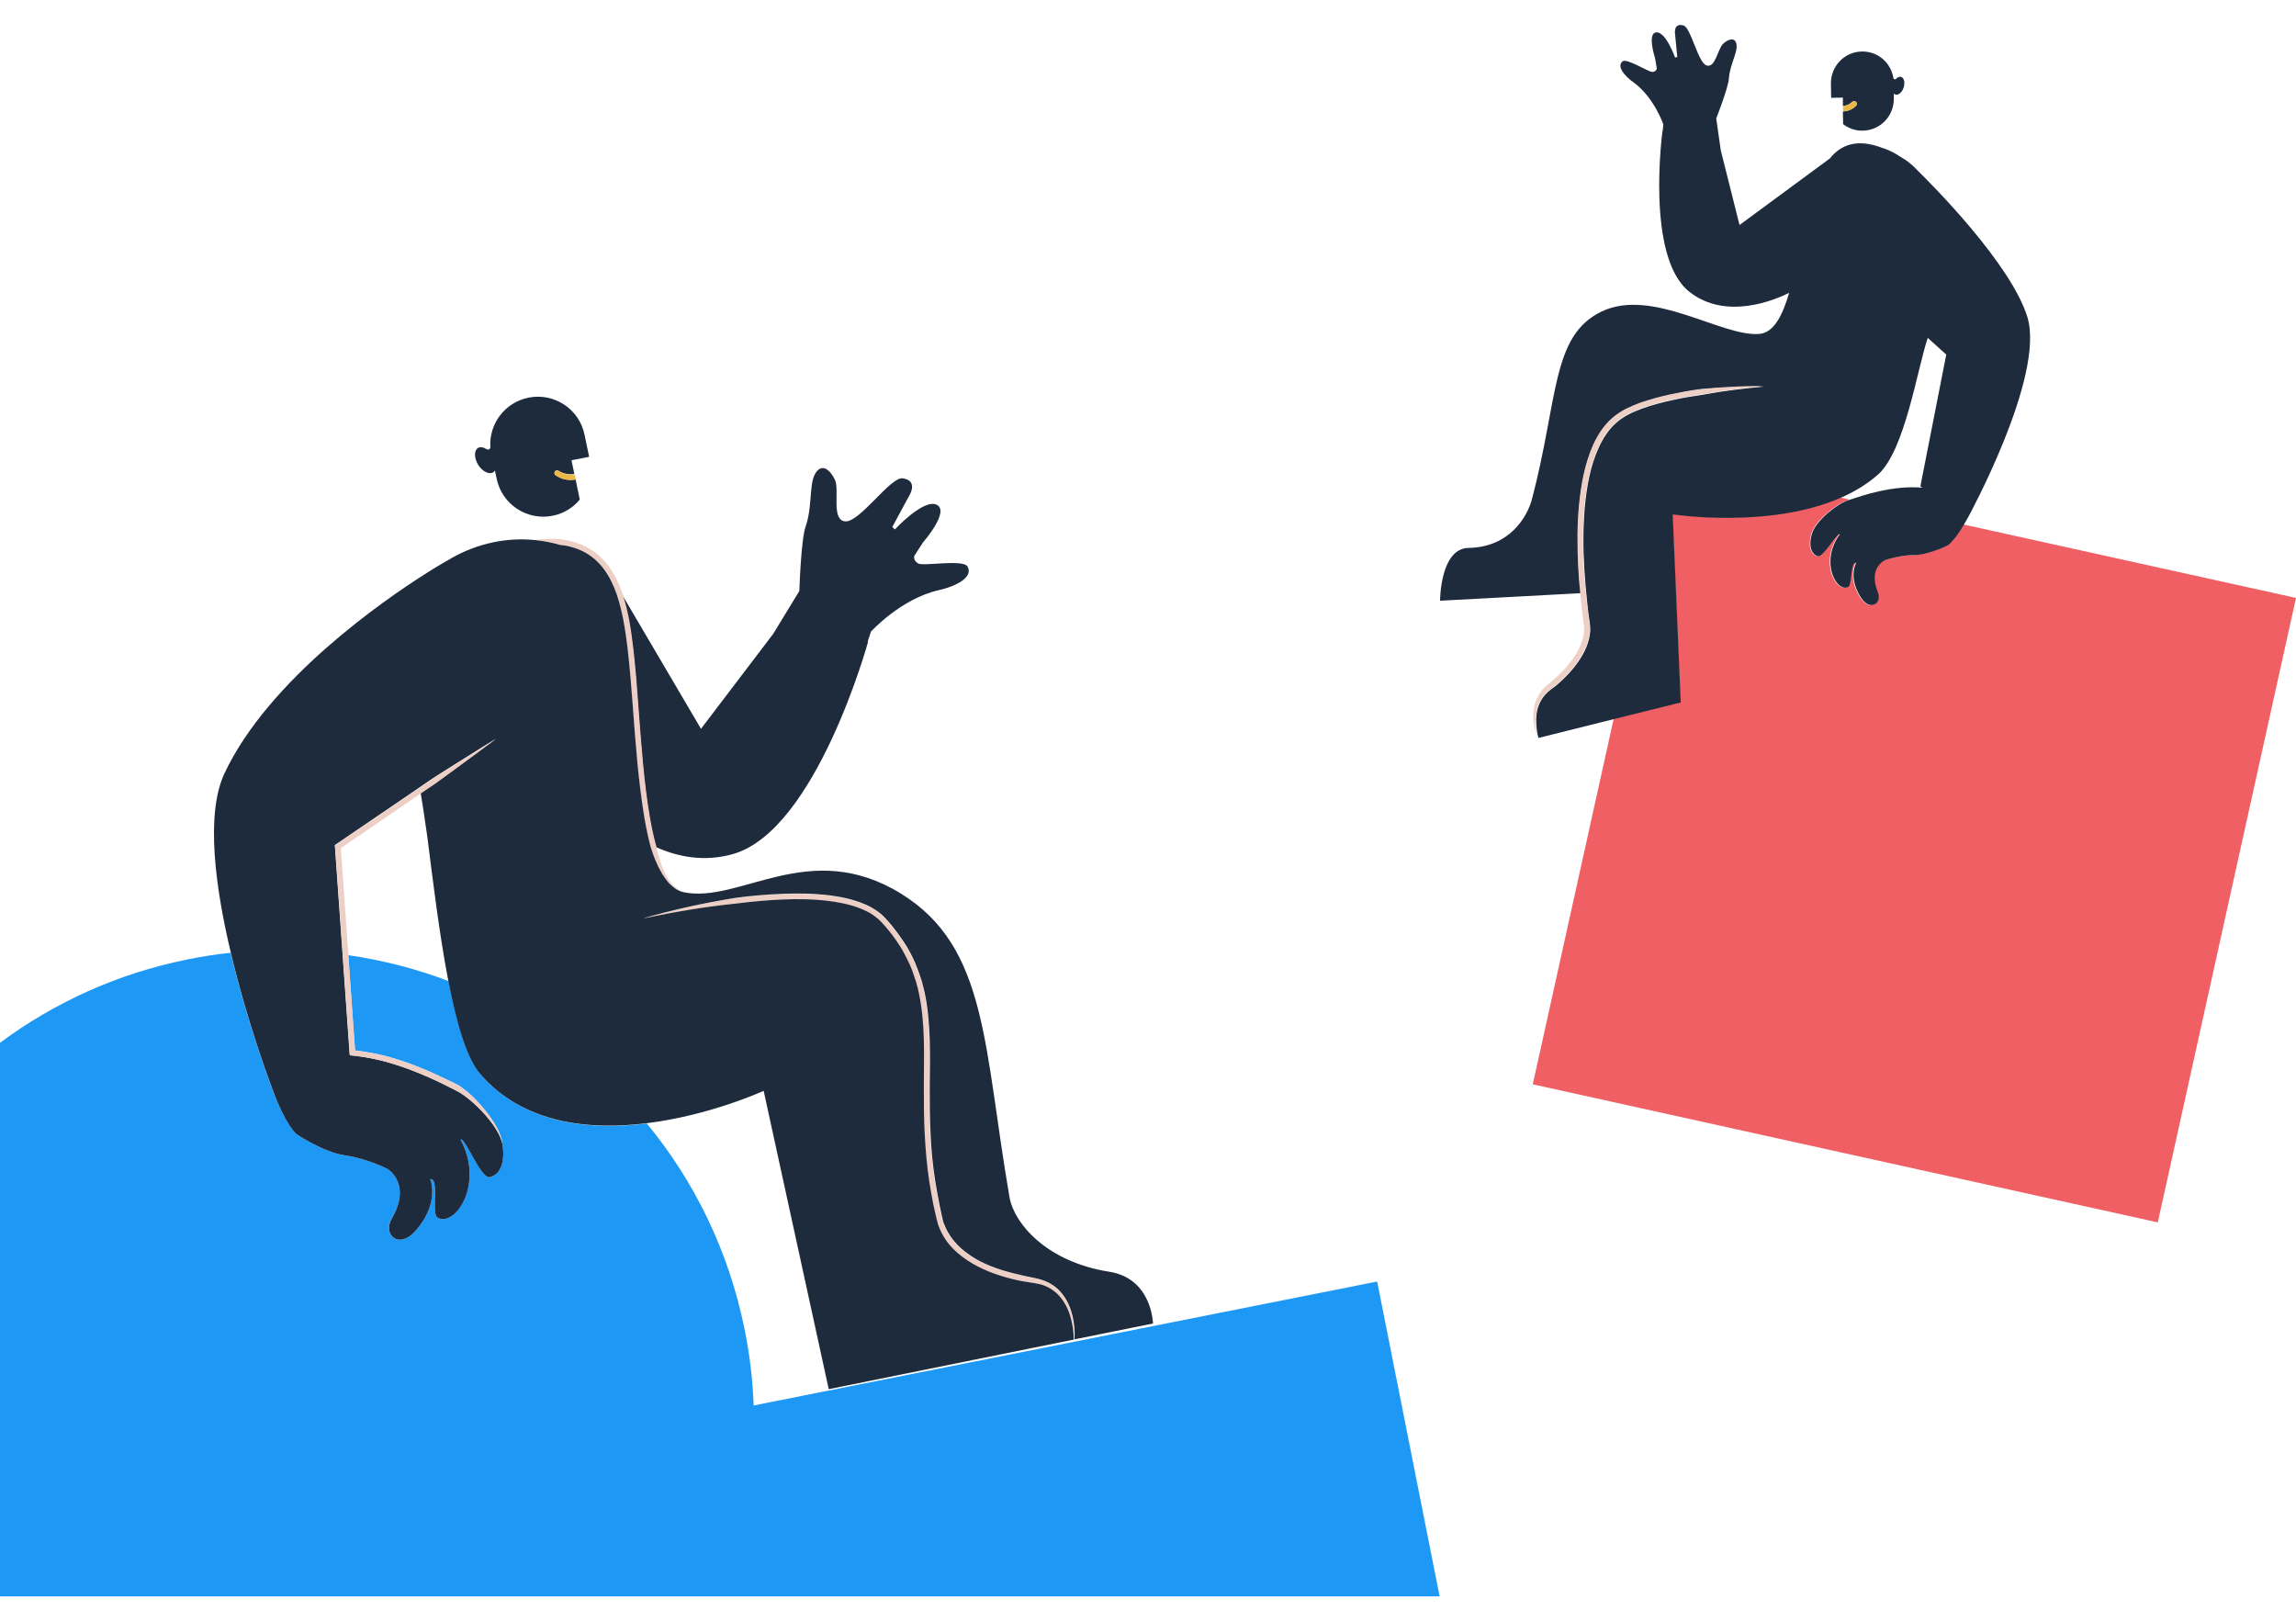
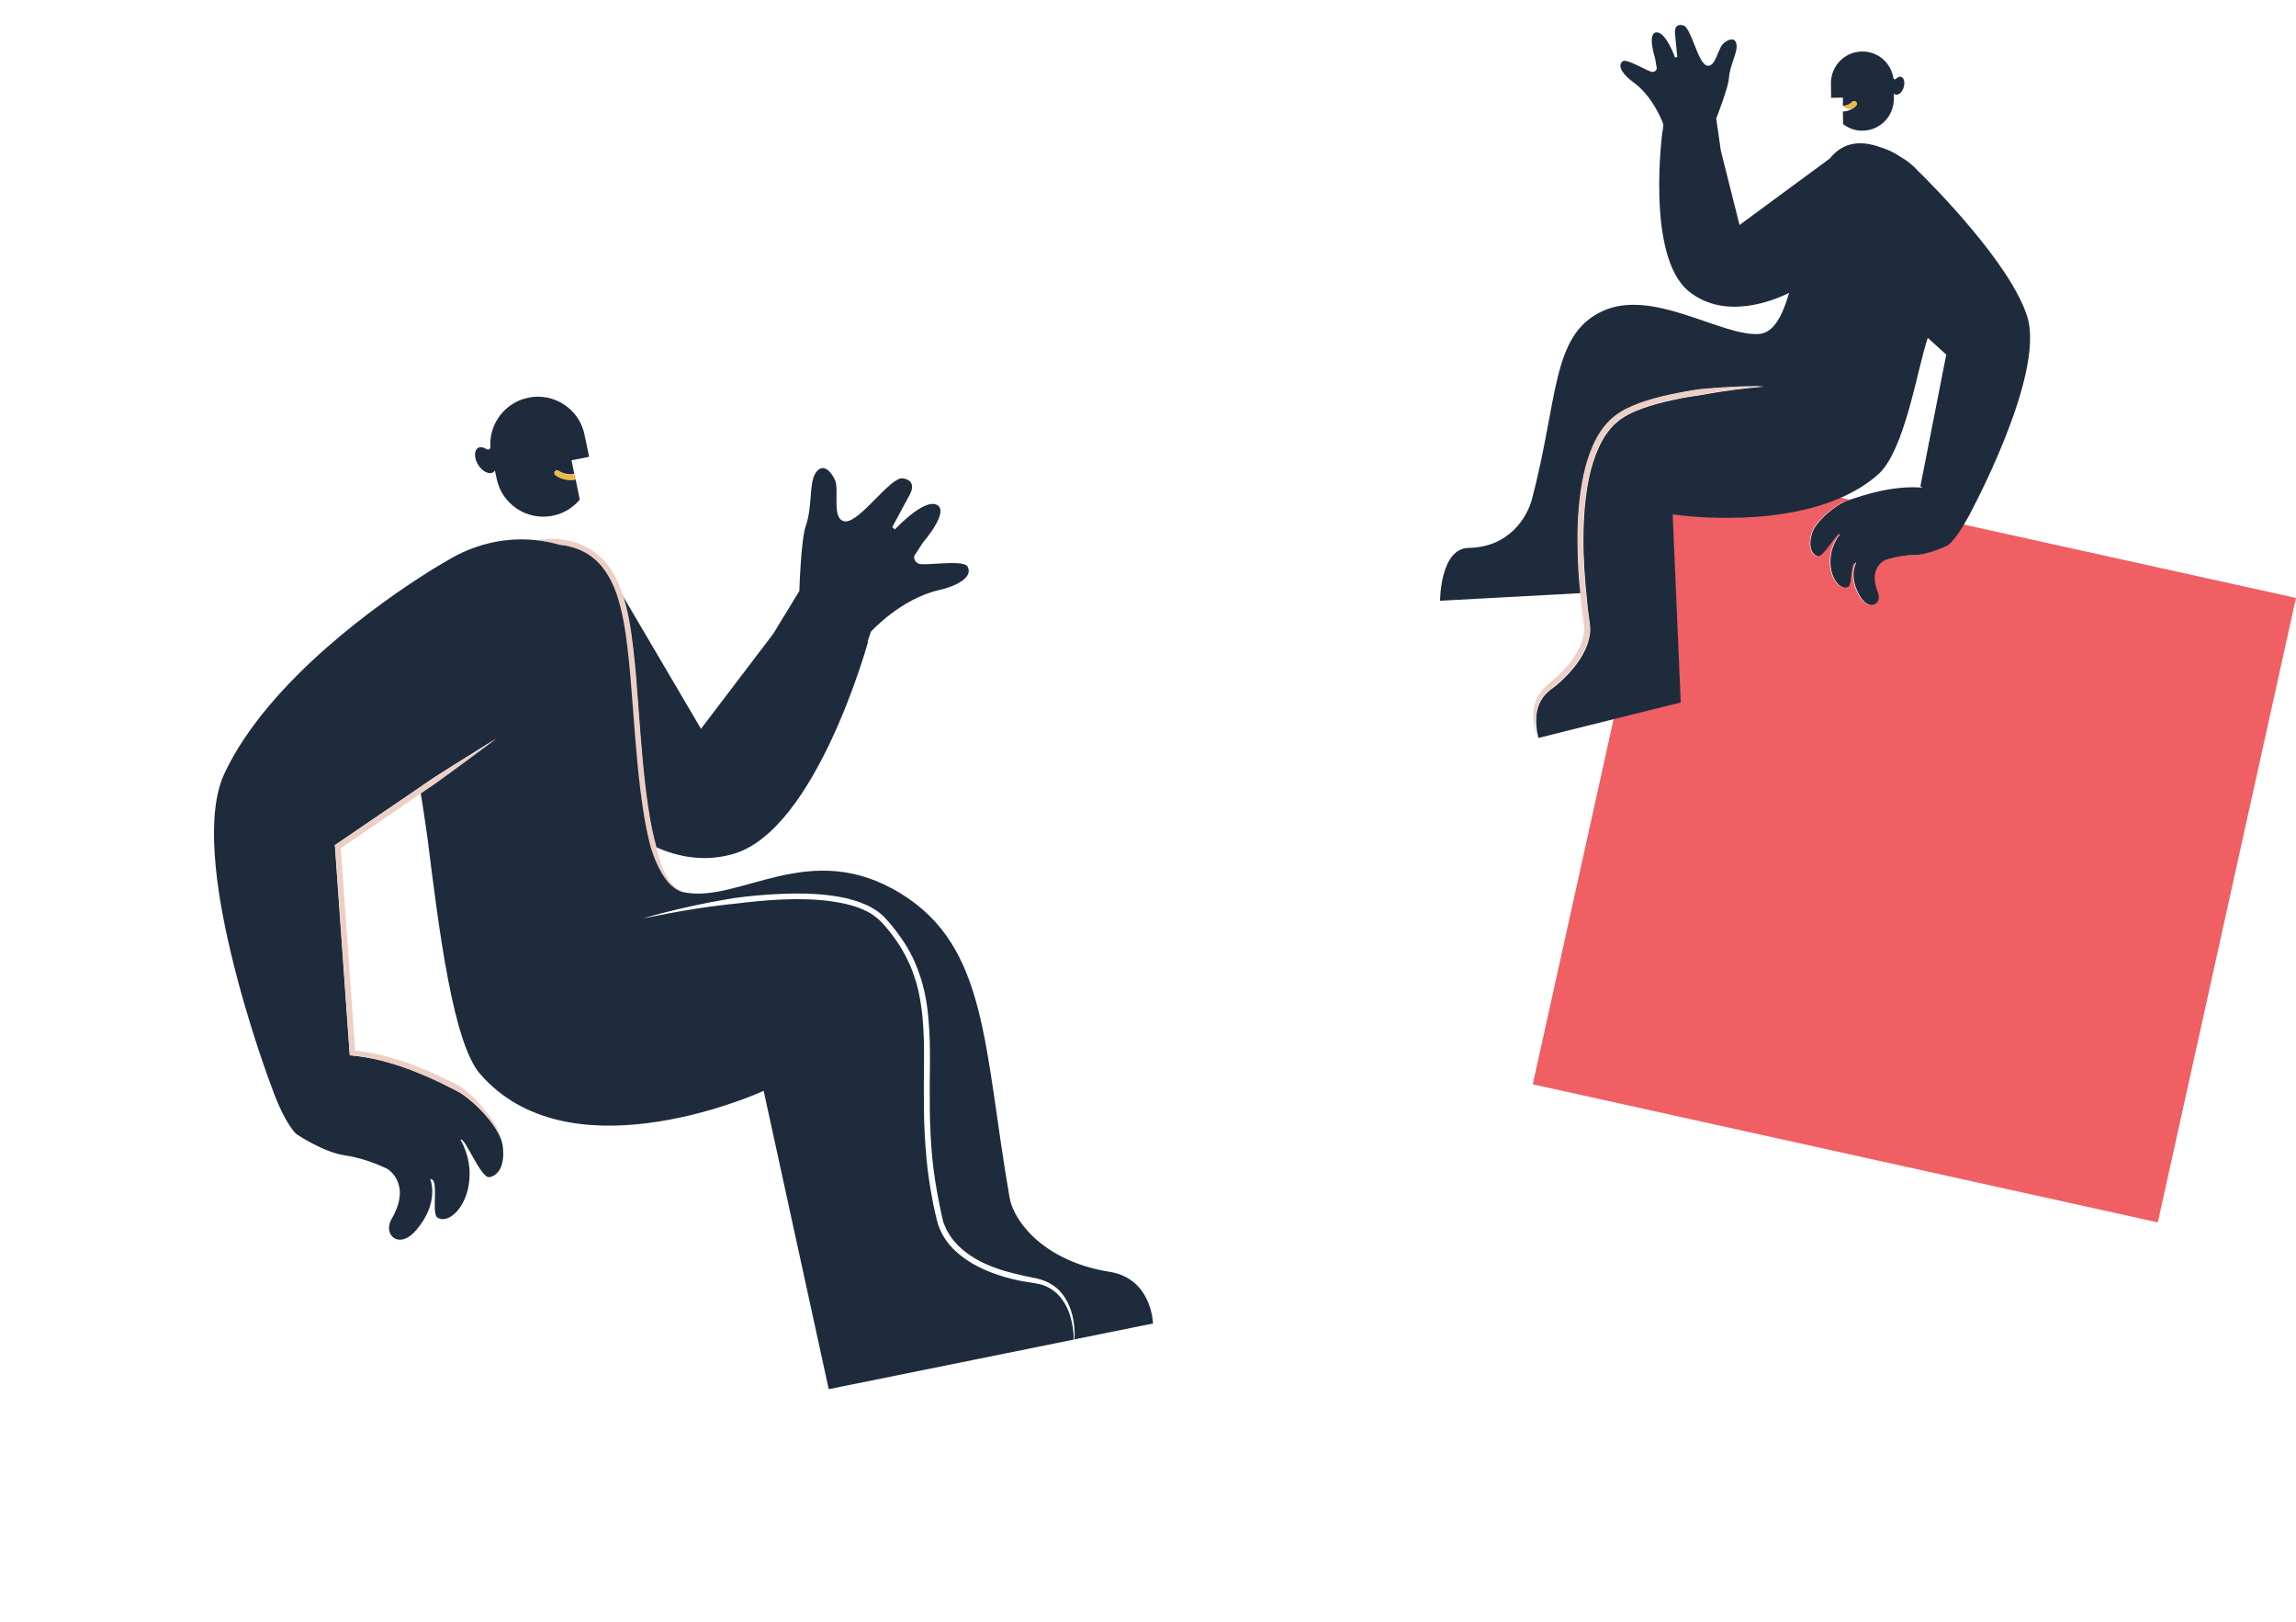
<svg xmlns="http://www.w3.org/2000/svg" width="1195" height="844" viewBox="0 0 1195 844" fill="none">
-   <path d="M392.254 731.455C391.801 718.329 390.215 704.976 387.497 691.623C379.228 650.885 361.331 614.674 336.639 584.686C306.735 588.421 272.414 585.026 249.874 558.886C242.964 550.964 237.754 532.293 233.45 510.566C216.686 504.229 199.242 499.702 181.232 497.1L184.743 546.664C192.446 547.57 200.035 549.154 207.397 551.53C215.1 554.02 222.576 557.075 229.938 560.583L235.375 563.186C236.281 563.639 237.187 564.091 238.094 564.544L239.453 565.336L240.699 566.241C244.097 568.731 247.042 571.559 249.76 574.615C252.479 577.67 254.971 580.839 257.123 584.347C259.275 587.741 260.974 591.589 261.541 595.549C263.126 606.187 259.502 611.732 254.744 612.637C250.327 613.542 241.832 591.25 239.679 593.174C239.679 593.174 245.23 601.773 244.323 613.655C243.191 628.14 233.223 637.532 227.56 633.572C224.388 631.421 228.805 613.089 223.935 613.655C223.935 613.655 228.919 625.651 216.686 640.135C207.624 650.772 199.015 642.512 203.773 634.477C214.647 615.919 201.621 608.337 201.621 608.337C201.621 608.337 190.86 602.905 179.646 601.321C168.319 599.737 154.274 590.231 154.274 590.231C154.274 590.231 148.384 585.252 141.361 565.902C141.361 565.902 128.901 533.312 120.066 495.855C112.59 496.648 105.001 497.779 97.412 499.363C60.939 506.718 28.091 521.882 0 542.704V830.811H749.281L716.773 666.954L392.254 731.455Z" fill="#1E98F5" />
  <path d="M1013.31 283.905C1013.31 283.905 1003.35 288.771 995.758 288.884C988.282 288.884 980.806 291.487 980.806 291.487C980.806 291.487 971.631 295.221 977.068 308.348C979.447 314.006 973.104 318.646 968.12 310.838C961.437 300.314 965.741 292.958 965.741 292.958C962.57 292.053 963.816 304.387 961.55 305.519C957.473 307.556 951.809 300.54 952.375 291.035C952.828 283.226 957.246 278.134 957.246 278.134C956.113 276.663 948.524 290.355 945.692 289.45C942.634 288.431 940.822 284.471 942.747 277.681C944.786 270.892 956 262.179 961.324 260.481C961.664 260.368 962.117 260.254 962.57 260.028L957.699 258.896C920.32 275.192 870.368 267.497 870.368 267.497L874.559 365.381L839.898 373.981L797.762 564.317L1123.07 636.174L1195 311.177L1021.81 272.929C1016.6 281.755 1013.31 283.905 1013.31 283.905Z" fill="#F05F63" />
  <path d="M821.661 296.126C821.095 285.263 820.981 274.399 822.001 263.423C823.02 252.559 824.946 241.583 829.476 231.512C830.609 229.022 831.968 226.533 833.554 224.269C835.14 221.893 836.952 219.743 839.104 217.932C841.257 216.009 843.635 214.424 846.014 213.179C848.506 211.821 850.998 210.803 853.603 209.898C858.813 208.087 864.137 206.616 869.461 205.485C874.785 204.353 880.221 203.335 885.545 202.656C890.982 202.09 896.419 201.75 901.856 201.524C907.293 201.298 912.73 201.184 918.167 201.184C907.406 202.203 896.646 203.448 885.998 205.485C880.675 206.277 875.351 207.069 870.14 208.314C864.93 209.445 859.72 210.803 854.736 212.614C849.752 214.424 844.881 216.688 841.03 220.196C839.104 221.893 837.405 223.93 835.933 226.08C834.46 228.23 833.214 230.493 832.082 232.982C827.664 242.601 825.852 253.351 824.832 263.988C823.926 274.739 823.926 285.489 824.606 296.239C824.946 301.671 825.399 306.99 825.965 312.308C826.192 315.024 826.531 317.627 826.871 320.343L827.438 324.303C827.551 324.982 827.551 325.774 827.664 326.453C827.664 327.132 827.664 327.924 827.664 328.603C827.211 334.374 824.719 339.693 821.548 344.22C818.376 348.859 814.525 352.82 810.334 356.441C809.314 357.346 808.068 358.138 807.049 358.93L805.576 360.175L805.237 360.515L804.897 360.854L804.217 361.533C802.518 363.457 801.272 365.72 800.479 368.209C799.686 370.699 799.46 373.415 799.573 376.017C799.573 378.733 800.026 381.336 800.706 384.052L840.124 374.207L874.784 365.607L870.594 267.723C870.594 267.723 920.546 275.418 957.925 259.123C964.947 256.067 971.63 252.106 977.407 247.014C991.453 234.68 997.909 191.792 1003.35 175.836L1012.97 184.55L999.495 253.125L1000.63 253.804C984.883 252.446 969.138 257.991 962.909 260.028C962.456 260.141 962.002 260.368 961.663 260.481C956.339 262.178 945.125 270.891 943.086 277.681C941.048 284.47 942.973 288.431 946.031 289.449C948.863 290.468 956.339 276.662 957.585 278.133C957.585 278.133 953.167 283.226 952.714 291.034C952.148 300.54 957.811 307.555 961.889 305.518C964.155 304.387 962.909 292.052 966.08 292.958C966.08 292.958 961.776 300.313 968.459 310.837C973.329 318.532 979.673 314.006 977.407 308.347C972.083 295.334 981.145 291.487 981.145 291.487C981.145 291.487 988.621 288.884 996.097 288.884C1003.57 288.884 1013.65 283.905 1013.65 283.905C1013.65 283.905 1017.05 281.755 1022.15 273.041C1022.83 271.91 1023.51 270.665 1024.3 269.307C1024.3 269.307 1064.51 195.866 1055.22 165.086C1046.73 137.362 1005.38 95.832 997.343 88.024C996.55 87.118 995.757 86.327 994.851 85.648C994.624 85.421 994.398 85.308 994.171 85.082C992.585 83.724 990.886 82.592 989.074 81.574C985.676 79.311 982.618 77.84 979.559 76.934C966.76 72.068 958.264 75.124 952.374 82.479L905.367 117.106L895.626 78.292L893.248 61.657C893.248 61.657 899.477 45.815 899.817 40.949C900.384 32.689 905.707 25.559 903.215 21.485C902.196 19.901 899.704 20.241 896.872 22.73C894.04 25.333 892.794 35.744 888.15 34.046C883.62 32.349 880.108 14.243 876.144 13.225C870.707 11.754 871.839 17.977 871.839 17.977L872.972 29.633L871.839 29.973C871.839 29.973 867.082 16.506 862.098 16.846C857.114 17.185 861.419 30.312 861.419 30.312L862.325 35.631C862.325 35.631 862.098 37.328 860.059 37.441C858.021 37.554 846.694 30.199 844.541 31.896C841.257 34.499 845.448 39.478 850.205 42.873C860.852 50.568 865.723 64.713 865.723 64.713L865.383 68.221H865.27C865.27 68.221 856.435 133.288 878.975 151.62C898.005 167.01 923.717 156.147 931.193 152.412C927.682 164.408 923.151 173.234 915.562 173.8C895.853 175.271 859.946 149.47 833.554 162.144C807.389 174.705 811.127 207.522 797.308 259.915C794.929 268.742 785.867 284.81 764.346 285.15C749.508 285.376 749.508 312.647 749.508 312.647L823.133 308.687C822.227 304.5 821.887 300.313 821.661 296.126Z" fill="#1E2B3C" />
  <path d="M800.253 367.984C801.046 365.494 802.292 363.117 803.991 361.307L804.671 360.628L805.011 360.288L805.35 359.949L806.823 358.704C807.842 357.912 809.088 357.12 810.108 356.214C814.299 352.593 818.15 348.633 821.322 343.993C824.493 339.354 826.985 334.149 827.438 328.377C827.438 327.698 827.438 326.906 827.438 326.227C827.325 325.548 827.325 324.756 827.212 324.077L826.645 320.116C826.305 317.4 825.966 314.798 825.739 312.082C825.173 306.763 824.72 301.332 824.38 296.013C823.813 285.263 823.7 274.513 824.606 263.763C825.626 253.125 827.438 242.375 831.856 232.757C832.875 230.38 834.234 228.004 835.707 225.854C837.179 223.704 838.878 221.667 840.804 219.969C844.655 216.461 849.526 214.198 854.51 212.388C859.494 210.577 864.704 209.219 869.914 208.087C875.125 206.956 880.449 206.05 885.772 205.258C896.42 203.335 907.18 201.977 917.941 200.958C912.504 200.845 907.067 200.958 901.63 201.298C896.193 201.524 890.756 201.977 885.319 202.429C879.882 203.108 874.558 204.127 869.235 205.258C863.911 206.39 858.587 207.861 853.377 209.672C850.772 210.69 848.28 211.709 845.788 212.954C843.296 214.312 840.917 215.895 838.878 217.706C836.726 219.63 834.914 221.78 833.328 224.043C831.742 226.419 830.383 228.796 829.25 231.285C824.72 241.47 822.794 252.333 821.775 263.197C820.755 274.06 820.868 285.037 821.435 295.9C821.661 300.087 822.001 304.387 822.454 308.574C822.568 309.819 822.681 310.95 822.794 312.195C823.021 314.911 823.36 317.627 823.7 320.343L824.267 324.417C824.38 325.096 824.38 325.661 824.493 326.34C824.493 326.906 824.493 327.585 824.493 328.264C824.153 333.356 821.775 338.222 818.83 342.522C815.885 346.936 812.147 350.67 808.069 354.178L805.011 356.78L803.425 358.252L803.085 358.591L802.745 359.043L802.066 359.949C800.367 362.212 799.121 364.928 798.554 367.644C797.422 373.189 798.328 378.734 800.14 383.713C800.14 383.713 800.14 383.713 800.14 383.826C799.46 381.223 799.121 378.507 799.007 375.792C799.347 373.189 799.574 370.473 800.253 367.984Z" fill="#EDCFC5" />
  <path d="M953.055 50.907L959.171 50.794V55.094C960.984 55.094 962.683 54.302 963.929 53.057C964.495 52.491 965.401 52.491 965.967 53.057C966.534 53.623 966.534 54.529 965.967 55.094C964.155 56.905 961.776 57.923 959.171 58.036L959.285 64.6C962.116 66.75 965.628 68.108 969.479 67.995C978.54 67.882 985.676 60.526 985.676 51.473V48.644C985.903 48.87 986.13 49.097 986.469 49.21C987.942 49.776 989.981 48.078 990.774 45.589C991.567 43.099 991.113 40.61 989.528 40.044C988.622 39.704 987.602 40.157 986.809 41.062C986.356 41.515 985.563 41.288 985.45 40.61C984.204 32.688 977.408 26.691 969.139 26.804C960.077 26.918 952.941 34.273 952.941 43.325L953.055 50.907Z" fill="#1E2B3C" />
-   <path d="M966.077 53.057C965.511 52.491 964.605 52.491 964.039 53.057C962.793 54.302 961.094 55.094 959.281 55.094V57.923C961.886 57.923 964.265 56.792 966.077 54.981C966.644 54.529 966.644 53.623 966.077 53.057Z" fill="#EAB948" />
+   <path d="M966.077 53.057C965.511 52.491 964.605 52.491 964.039 53.057C962.793 54.302 961.094 55.094 959.281 55.094C961.886 57.923 964.265 56.792 966.077 54.981C966.644 54.529 966.644 53.623 966.077 53.057Z" fill="#EAB948" />
  <path d="M330.863 352.254C332.562 371.944 333.581 391.747 335.96 411.324C337.206 421.056 338.678 430.788 341.283 440.293C341.283 440.52 341.397 440.633 341.397 440.859C353.064 446.064 366.656 448.667 381.494 444.48C424.877 432.145 451.835 333.922 451.835 333.922L451.608 333.809L453.307 328.717C453.307 328.717 468.939 311.516 488.761 307.103C497.709 305.066 506.658 300.427 503.599 294.882C501.447 290.921 480.945 294.769 478 293.298C475.169 291.827 475.848 289.337 475.848 289.337L480.379 282.321C480.379 282.321 494.424 266.252 487.628 262.744C480.832 259.236 465.767 275.531 465.767 275.531L464.408 274.286L473.016 258.331C473.016 258.331 478.453 250.183 469.845 248.939C463.502 248.033 447.644 271.684 440.055 271.344C432.466 271.005 436.997 255.162 434.618 249.844C432.126 244.525 428.841 242.488 426.349 244.186C420.233 248.486 423.517 261.839 419.326 273.947C416.835 281.076 416.042 307.556 416.042 307.556L402.449 329.848L364.844 379.3L323.387 308.8C324.972 313.44 326.218 318.193 327.125 323.059C329.05 332.451 329.956 342.296 330.863 352.254Z" fill="#1E2B3C" />
  <path d="M291.217 283.566C293.143 283.792 295.069 284.132 296.881 284.584C299.146 285.15 301.412 286.056 303.564 287.074C307.755 289.224 311.38 292.392 314.211 296.24C317.043 300.087 319.195 304.388 320.781 309.027C322.367 313.554 323.499 318.306 324.406 323.172C326.218 332.791 327.124 342.636 328.03 352.481C329.729 372.171 330.749 391.861 333.241 411.551C334.487 421.396 335.959 431.241 338.564 440.859C340.037 445.612 341.962 450.364 344.454 454.665C345.7 456.815 347.286 458.852 349.099 460.662C349.212 460.776 349.325 460.888 349.438 460.888C351.251 462.473 353.403 463.718 355.781 464.057C353.403 463.378 351.364 461.907 349.778 460.097C348.192 458.286 346.946 456.136 345.927 453.986C343.888 449.799 342.642 445.272 341.623 440.746C341.623 440.52 341.509 440.407 341.509 440.18C338.904 430.788 337.432 420.943 336.186 411.211C333.807 391.634 332.674 371.945 331.089 352.142C330.182 342.297 329.276 332.451 327.464 322.606C326.558 317.854 325.425 312.988 323.726 308.348C323.726 308.235 323.613 308.122 323.613 308.009C321.914 303.256 319.762 298.616 316.703 294.542C313.645 290.469 309.681 286.961 305.036 284.584C300.392 282.208 295.409 280.963 290.311 280.511C286.347 280.284 282.496 280.511 278.645 281.076C282.722 281.529 287.027 282.321 291.217 283.566Z" fill="#EDCFC5" />
-   <path d="M557.966 684.832C556.947 680.759 555.361 676.911 552.643 673.516C550.037 670.122 546.299 667.632 542.222 666.274C538.031 664.916 534.066 664.576 530.102 663.445L527.157 662.766L524.212 661.974C522.286 661.521 520.361 660.729 518.435 660.163C514.697 658.692 510.959 657.221 507.448 655.184C504.05 653.147 500.765 650.771 498.046 647.942C495.328 645.113 493.062 641.831 491.59 638.21L491.024 636.852C490.91 636.399 490.797 635.947 490.571 635.494C490.231 634.589 490.004 633.571 489.891 632.552C489.438 630.515 488.985 628.592 488.645 626.555C488.305 624.518 487.852 622.594 487.512 620.557L486.493 614.56C485.36 606.525 484.567 598.378 484.114 590.23C483.661 582.083 483.661 573.935 483.661 565.674C483.661 557.527 483.888 549.266 483.661 541.005C483.435 532.745 482.755 524.484 480.943 516.336C480.603 514.299 479.923 512.262 479.357 510.225C478.677 508.302 478.111 506.265 477.318 504.341C475.845 500.381 473.92 496.646 471.881 493.025L470.182 490.309C469.616 489.404 469.049 488.612 468.37 487.707C467.237 486.009 465.878 484.312 464.632 482.728C463.386 481.03 461.913 479.559 460.554 477.975C459.081 476.39 457.382 475.033 455.57 473.788C453.758 472.543 451.832 471.638 449.907 470.733C447.981 469.94 445.942 469.148 443.903 468.583C439.826 467.338 435.748 466.659 431.67 466.093C423.401 465.074 415.133 464.962 406.864 465.301C398.595 465.641 390.327 466.433 382.171 467.451C374.016 468.696 365.973 470.28 357.931 472.091C350.229 473.788 342.64 475.711 335.164 477.861V477.975C350.909 474.693 366.653 471.977 382.624 470.393C390.78 469.375 398.822 468.582 406.977 468.243C415.133 467.903 423.288 468.017 431.33 469.035C435.295 469.601 439.373 470.28 443.224 471.412C445.149 471.977 447.075 472.656 448.887 473.448C450.7 474.24 452.512 475.146 454.098 476.277C455.683 477.409 457.269 478.541 458.515 480.012C459.874 481.596 461.234 482.954 462.48 484.538C463.726 486.123 464.972 487.707 466.104 489.404C466.671 490.196 467.237 490.988 467.803 491.894L469.389 494.496C471.428 498.004 473.24 501.625 474.599 505.36C475.392 507.17 475.959 509.207 476.525 511.018C476.978 512.941 477.658 514.865 477.998 516.902C479.81 524.823 480.376 532.971 480.603 541.119C480.829 549.266 480.716 557.413 480.603 565.674C480.603 573.935 480.603 582.083 481.056 590.343C481.509 598.604 482.189 606.751 483.435 615.012L484.454 621.123C484.794 623.16 485.247 625.196 485.587 627.233C485.926 629.27 486.493 631.307 486.946 633.231C487.172 634.25 487.399 635.268 487.739 636.286C487.852 636.852 487.965 637.305 488.192 637.871L488.758 639.342C490.344 643.302 492.836 646.923 495.781 649.979C498.726 653.034 502.237 655.524 505.862 657.674C513.111 661.861 521.153 664.576 529.309 666.387C533.273 667.292 537.691 667.518 541.316 668.537C545.053 669.555 548.565 671.706 551.17 674.648C553.775 677.59 555.701 681.324 556.834 685.172C558.08 689.019 558.646 693.093 558.646 697.28C559.212 693.093 558.872 688.906 557.966 684.832Z" fill="#EDCFC5" />
  <path d="M256.557 245.883C257.011 245.656 257.35 245.204 257.577 244.864L258.483 249.052C261.202 262.518 274.341 271.118 287.707 268.402C293.37 267.271 298.241 264.215 301.752 260.028L299.6 249.504C298.694 249.73 297.788 249.731 296.882 249.731C294.163 249.731 291.445 248.938 289.179 247.354C288.5 246.902 288.386 245.996 288.726 245.43C289.179 244.751 290.085 244.638 290.652 244.978C293.144 246.562 296.089 247.128 298.92 246.675L297.448 239.546L306.623 237.736L304.244 226.306C301.526 212.84 288.386 204.24 275.02 206.956C262.787 209.445 254.519 220.535 255.198 232.643C255.312 233.662 254.179 234.341 253.273 233.775C251.687 232.757 250.101 232.417 248.855 233.096C246.703 234.341 246.703 238.188 248.742 241.696C250.781 245.204 254.519 247.128 256.557 245.883Z" fill="#1E2B3C" />
  <path d="M290.767 245.091C290.087 244.638 289.181 244.865 288.841 245.544C288.388 246.222 288.615 247.128 289.294 247.467C291.673 249.052 294.278 249.843 296.997 249.843C297.903 249.843 298.809 249.731 299.715 249.617L299.149 246.902C296.204 247.354 293.259 246.788 290.767 245.091Z" fill="#EAB948" />
  <path d="M154.272 590.23C154.272 590.23 168.318 599.735 179.645 601.32C190.972 602.904 201.619 608.336 201.619 608.336C201.619 608.336 214.645 615.918 203.771 634.476C199.127 642.51 207.623 650.771 216.684 640.134C229.031 625.65 223.933 613.654 223.933 613.654C228.804 612.975 224.387 631.307 227.558 633.57C233.335 637.531 243.303 628.139 244.322 613.654C245.228 601.772 239.678 593.172 239.678 593.172C241.717 591.136 250.212 613.428 254.743 612.636C259.614 611.73 263.125 606.185 261.539 595.548C260.633 591.588 258.594 588.08 256.329 584.911C253.95 581.743 251.345 578.688 248.513 575.972C245.681 573.256 242.623 570.653 239.338 568.616L238.092 567.937L236.846 567.258L234.128 565.901C232.315 564.995 230.503 564.09 228.691 563.185C221.442 559.79 214.079 556.621 206.49 554.245C198.901 551.755 191.085 550.058 183.27 549.266L182.024 549.153L181.91 547.908L174.321 440.632L174.208 439.84L174.888 439.387L216.118 411.323L221.215 407.815C222.914 406.684 224.613 405.439 226.425 404.307L236.96 397.631C243.982 393.217 251.005 388.805 258.141 384.391C251.458 389.37 244.775 394.236 238.092 399.215L228.011 406.57C226.312 407.815 224.613 408.947 222.914 410.078L218.95 412.794C220.309 420.602 221.328 428.298 222.461 435.879C225.179 457.38 228.578 485.783 233.335 510.452C237.526 532.179 242.85 550.737 249.759 558.771C272.3 584.911 306.621 588.306 336.524 584.572C369.712 580.498 397.463 567.711 397.463 567.711L431.331 722.967L558.873 697.167C558.873 693.093 558.193 689.019 557.061 685.058C555.928 681.211 554.002 677.477 551.397 674.535C548.792 671.593 545.281 669.443 541.543 668.424C537.805 667.519 533.501 667.179 529.536 666.274C521.494 664.463 513.452 661.861 506.089 657.561C502.465 655.411 499.066 652.921 496.008 649.865C493.063 646.81 490.571 643.189 488.985 639.228L488.419 637.758C488.193 637.305 488.079 636.739 487.966 636.173C487.626 635.155 487.4 634.136 487.173 633.118C486.72 631.081 486.267 629.044 485.814 627.121C485.474 625.084 485.021 623.046 484.681 621.01L483.662 614.899C482.416 606.751 481.736 598.491 481.283 590.23C480.83 581.969 480.83 573.708 480.83 565.561C480.83 557.3 481.056 549.153 480.83 541.005C480.603 532.858 479.924 524.71 478.225 516.789C477.885 514.752 477.205 512.828 476.752 510.905C476.073 508.981 475.506 507.057 474.827 505.247C473.467 501.512 471.542 497.891 469.616 494.383L468.03 491.781C467.464 490.875 466.898 490.083 466.331 489.291C465.199 487.593 463.953 486.009 462.707 484.425C461.461 482.841 460.102 481.37 458.742 479.899C457.383 478.428 455.911 477.296 454.325 476.164C452.739 475.032 450.927 474.127 449.114 473.335C447.302 472.543 445.376 471.864 443.451 471.298C439.6 470.167 435.635 469.488 431.557 468.922C423.515 467.903 415.36 467.791 407.204 468.13C399.049 468.47 390.894 469.262 382.851 470.28C366.994 471.864 351.136 474.58 335.391 477.861V477.749C342.867 475.599 350.569 473.675 358.159 471.977C366.201 470.167 374.243 468.696 382.398 467.338C390.554 466.206 398.822 465.527 407.091 465.188C415.36 464.848 423.629 464.961 431.897 465.98C435.975 466.545 440.166 467.225 444.13 468.469C446.169 469.035 448.095 469.714 450.134 470.619C452.059 471.411 453.985 472.43 455.797 473.675C457.61 474.806 459.309 476.277 460.781 477.861C462.14 479.446 463.613 480.917 464.859 482.614C466.105 484.199 467.464 485.896 468.597 487.593C469.163 488.499 469.843 489.291 470.409 490.196L472.108 492.912C474.26 496.533 476.073 500.268 477.545 504.228C478.338 506.152 478.904 508.188 479.584 510.112C480.15 512.149 480.717 514.186 481.17 516.223C482.982 524.371 483.548 532.631 483.888 540.892C484.115 549.153 484.002 557.413 483.888 565.561C483.888 573.708 483.888 581.969 484.341 590.117C484.681 598.264 485.474 606.412 486.72 614.446L487.739 620.444C488.079 622.481 488.532 624.405 488.872 626.442C489.212 628.478 489.778 630.402 490.118 632.439C490.345 633.457 490.571 634.476 490.798 635.381C490.911 635.834 491.024 636.287 491.251 636.739L491.817 638.097C493.29 641.718 495.555 645 498.274 647.829C500.992 650.658 504.277 653.034 507.675 655.071C511.073 657.108 514.811 658.692 518.662 660.05C520.588 660.729 522.513 661.408 524.439 661.861L527.384 662.653L530.329 663.332C534.293 664.464 538.258 664.803 542.449 666.161C546.527 667.519 550.265 670.008 552.87 673.403C555.475 676.685 557.174 680.645 558.193 684.719C559.1 688.793 559.553 692.867 559.213 697.054L600.103 688.793C600.103 688.793 599.65 665.369 577.336 661.861C544.941 656.768 527.95 636.965 525.458 623.273C511.866 544.966 514.245 493.025 468.937 465.075C421.137 435.653 384.89 470.619 355.553 464.282C353.401 463.83 351.362 462.585 349.55 460.887C349.437 460.774 349.323 460.661 349.21 460.661C347.398 458.964 345.925 456.814 344.566 454.664C341.961 450.25 340.149 445.611 338.676 440.858C336.071 431.126 334.598 421.395 333.352 411.55C330.86 391.86 329.841 372.057 328.142 352.48C327.236 342.635 326.33 332.79 324.517 323.171C323.611 318.419 322.478 313.666 320.893 309.026C319.307 304.5 317.155 300.086 314.323 296.239C311.491 292.391 307.867 289.223 303.676 287.073C301.523 286.055 299.371 285.149 296.993 284.583C295.18 284.018 293.255 283.791 291.329 283.565C287.138 282.32 282.834 281.528 278.53 281.075C263.918 279.604 248.966 282.66 235.374 290.241C230.39 293.07 225.633 295.9 221.102 298.842C200.373 311.968 139.774 353.498 116.78 402.61C106.926 423.771 112.023 461.793 120.178 495.967C129.013 533.423 141.473 566.014 141.473 566.014C148.382 585.364 154.272 590.23 154.272 590.23Z" fill="#1E2B3C" />
  <path d="M217.929 413.7L219.062 412.907L223.026 410.192C224.725 409.06 226.538 407.928 228.124 406.683L238.205 399.328C244.888 394.462 251.57 389.483 258.253 384.504C251.117 388.917 244.095 393.331 237.072 397.744L226.538 404.42C224.725 405.552 223.026 406.684 221.327 407.928L216.23 411.436L175 439.5L174.32 439.953L174.434 440.745L182.023 548.021L182.136 549.266L183.382 549.379C191.198 550.171 199.013 551.868 206.602 554.358C214.191 556.734 221.554 559.903 228.803 563.298C230.616 564.203 232.428 564.995 234.24 566.014L236.959 567.371L238.205 568.051L239.451 568.73C242.735 570.766 245.794 573.369 248.625 576.085C251.457 578.801 254.176 581.856 256.441 585.025C258.706 588.306 260.859 591.701 261.652 595.662C261.085 591.701 259.386 587.854 257.234 584.459C255.082 581.064 252.59 577.782 249.871 574.727C247.153 571.672 244.208 568.843 240.81 566.353L239.564 565.448L238.205 564.656C237.298 564.203 236.392 563.75 235.486 563.298L230.049 560.695C222.8 557.187 215.324 554.019 207.508 551.642C200.146 549.266 192.557 547.569 184.854 546.777L181.343 497.212L177.379 441.424L217.929 413.7Z" fill="#EDCFC5" />
</svg>